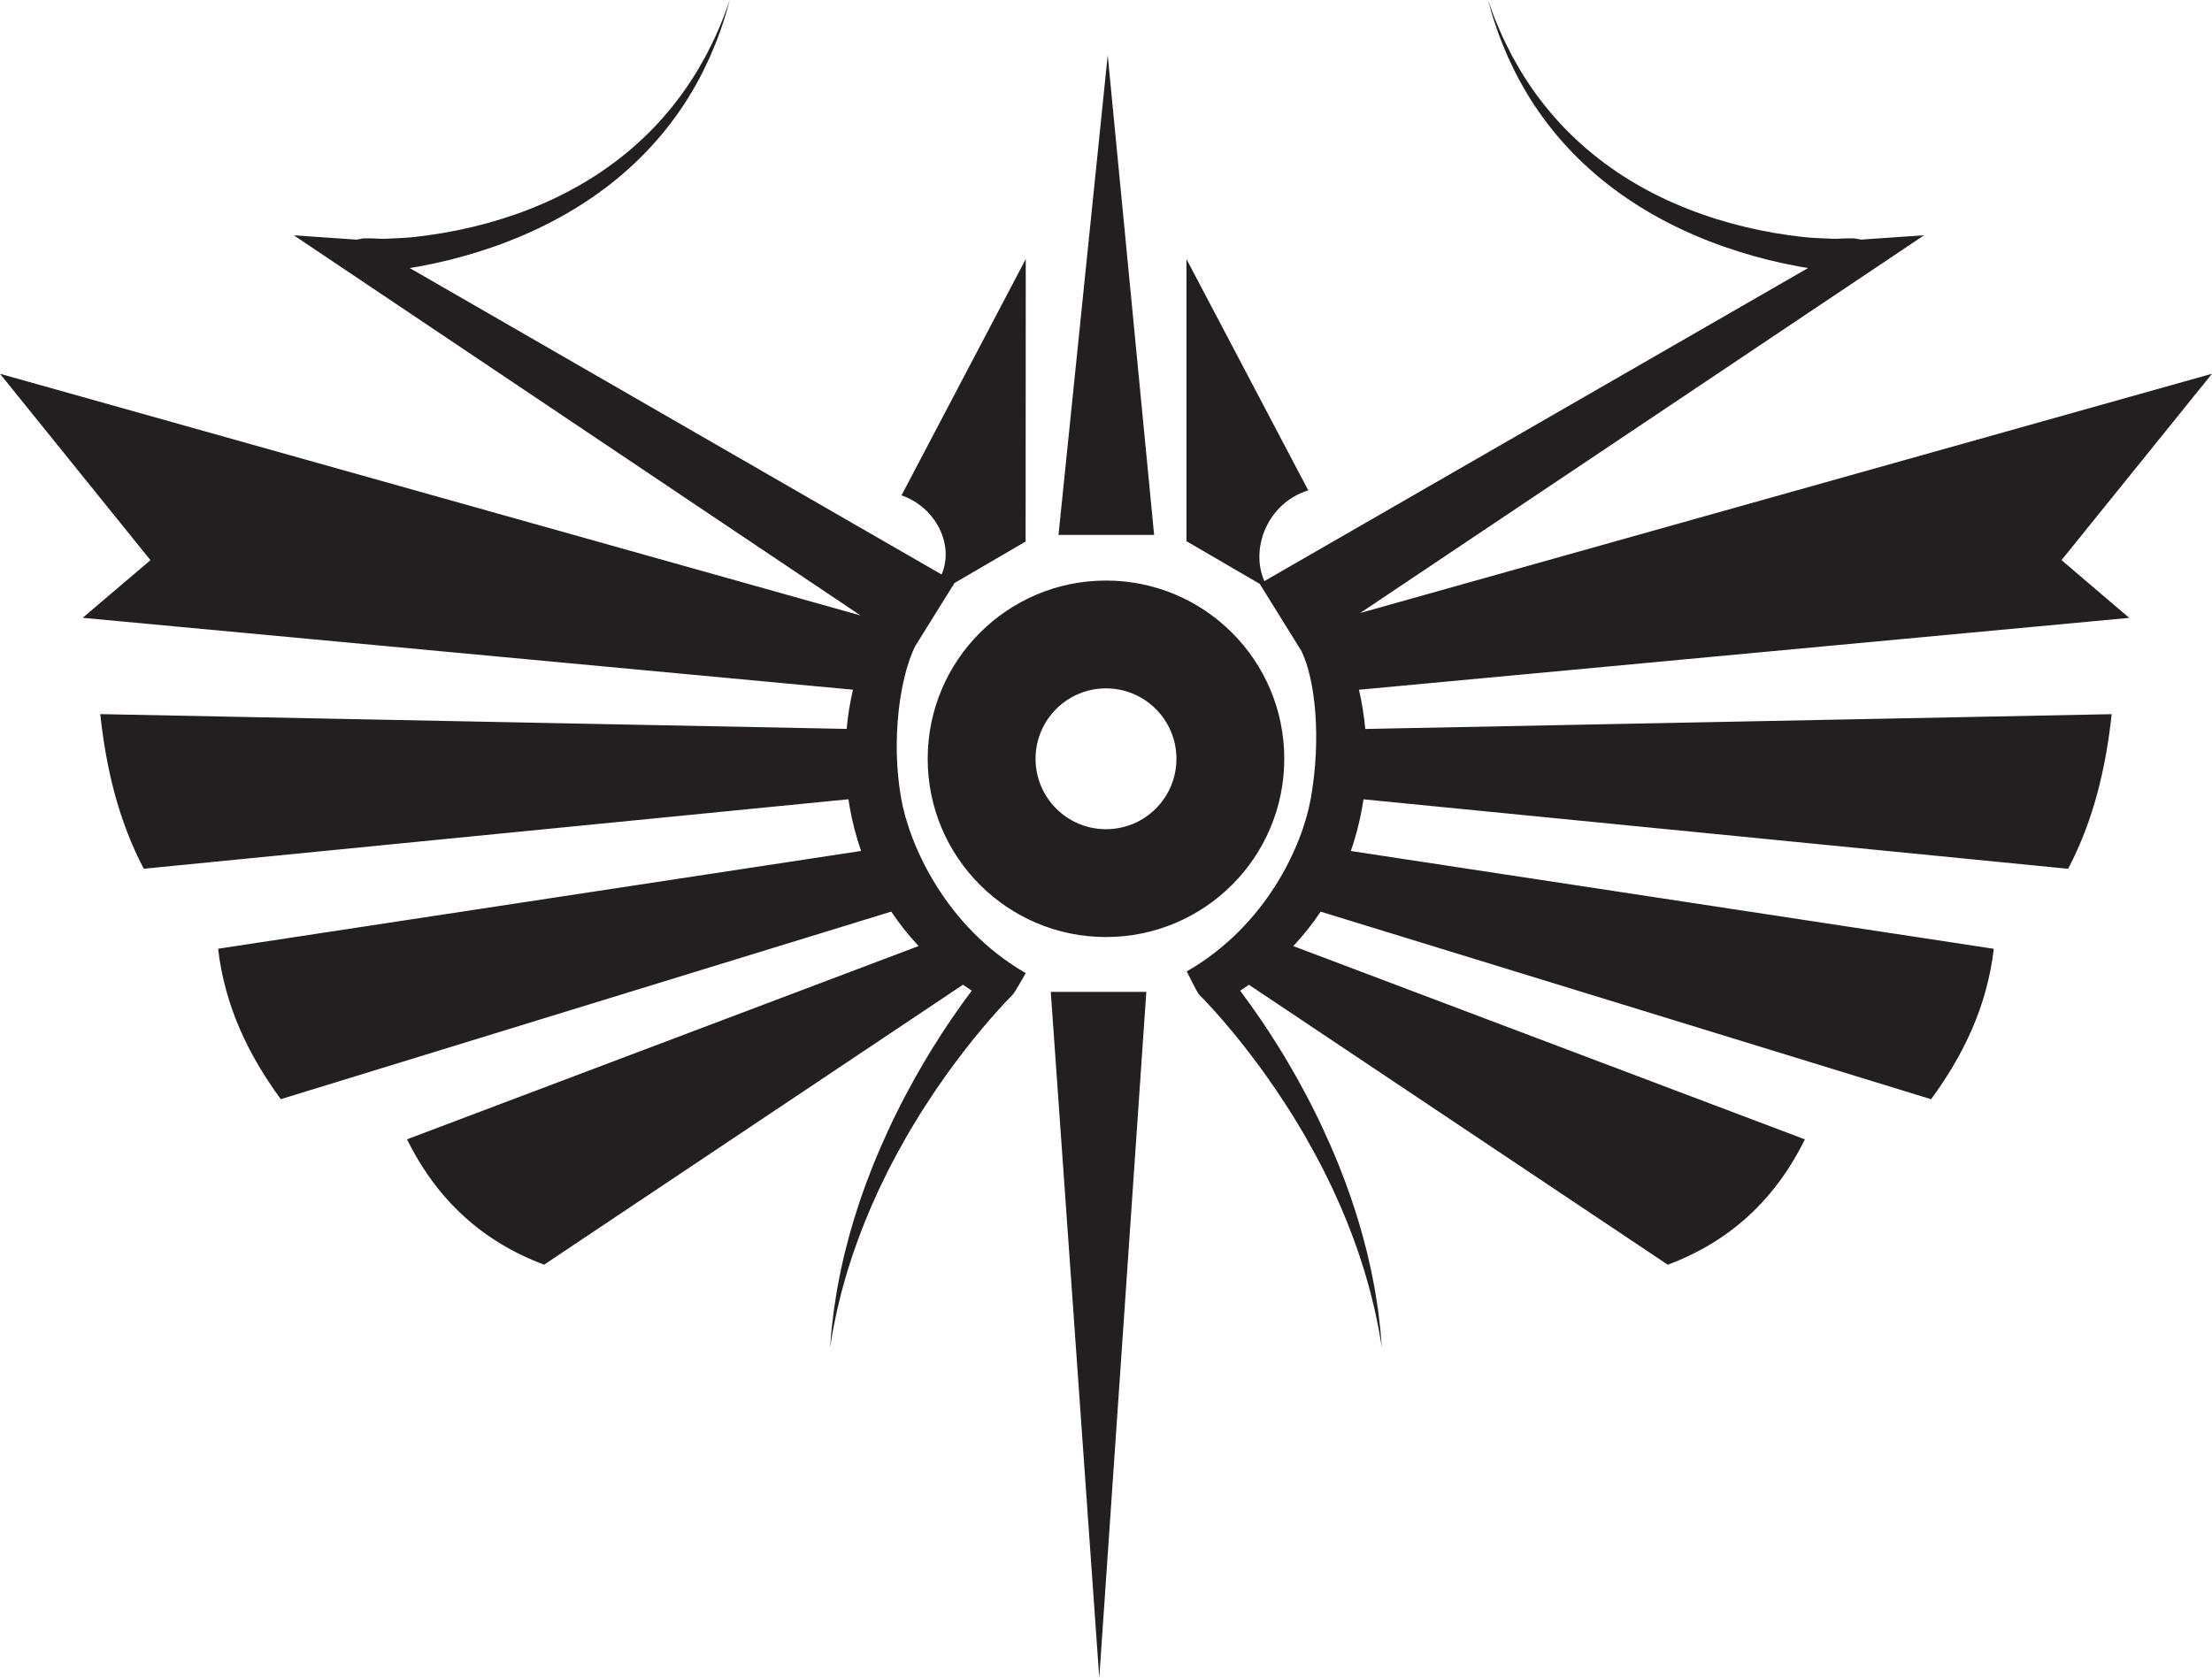
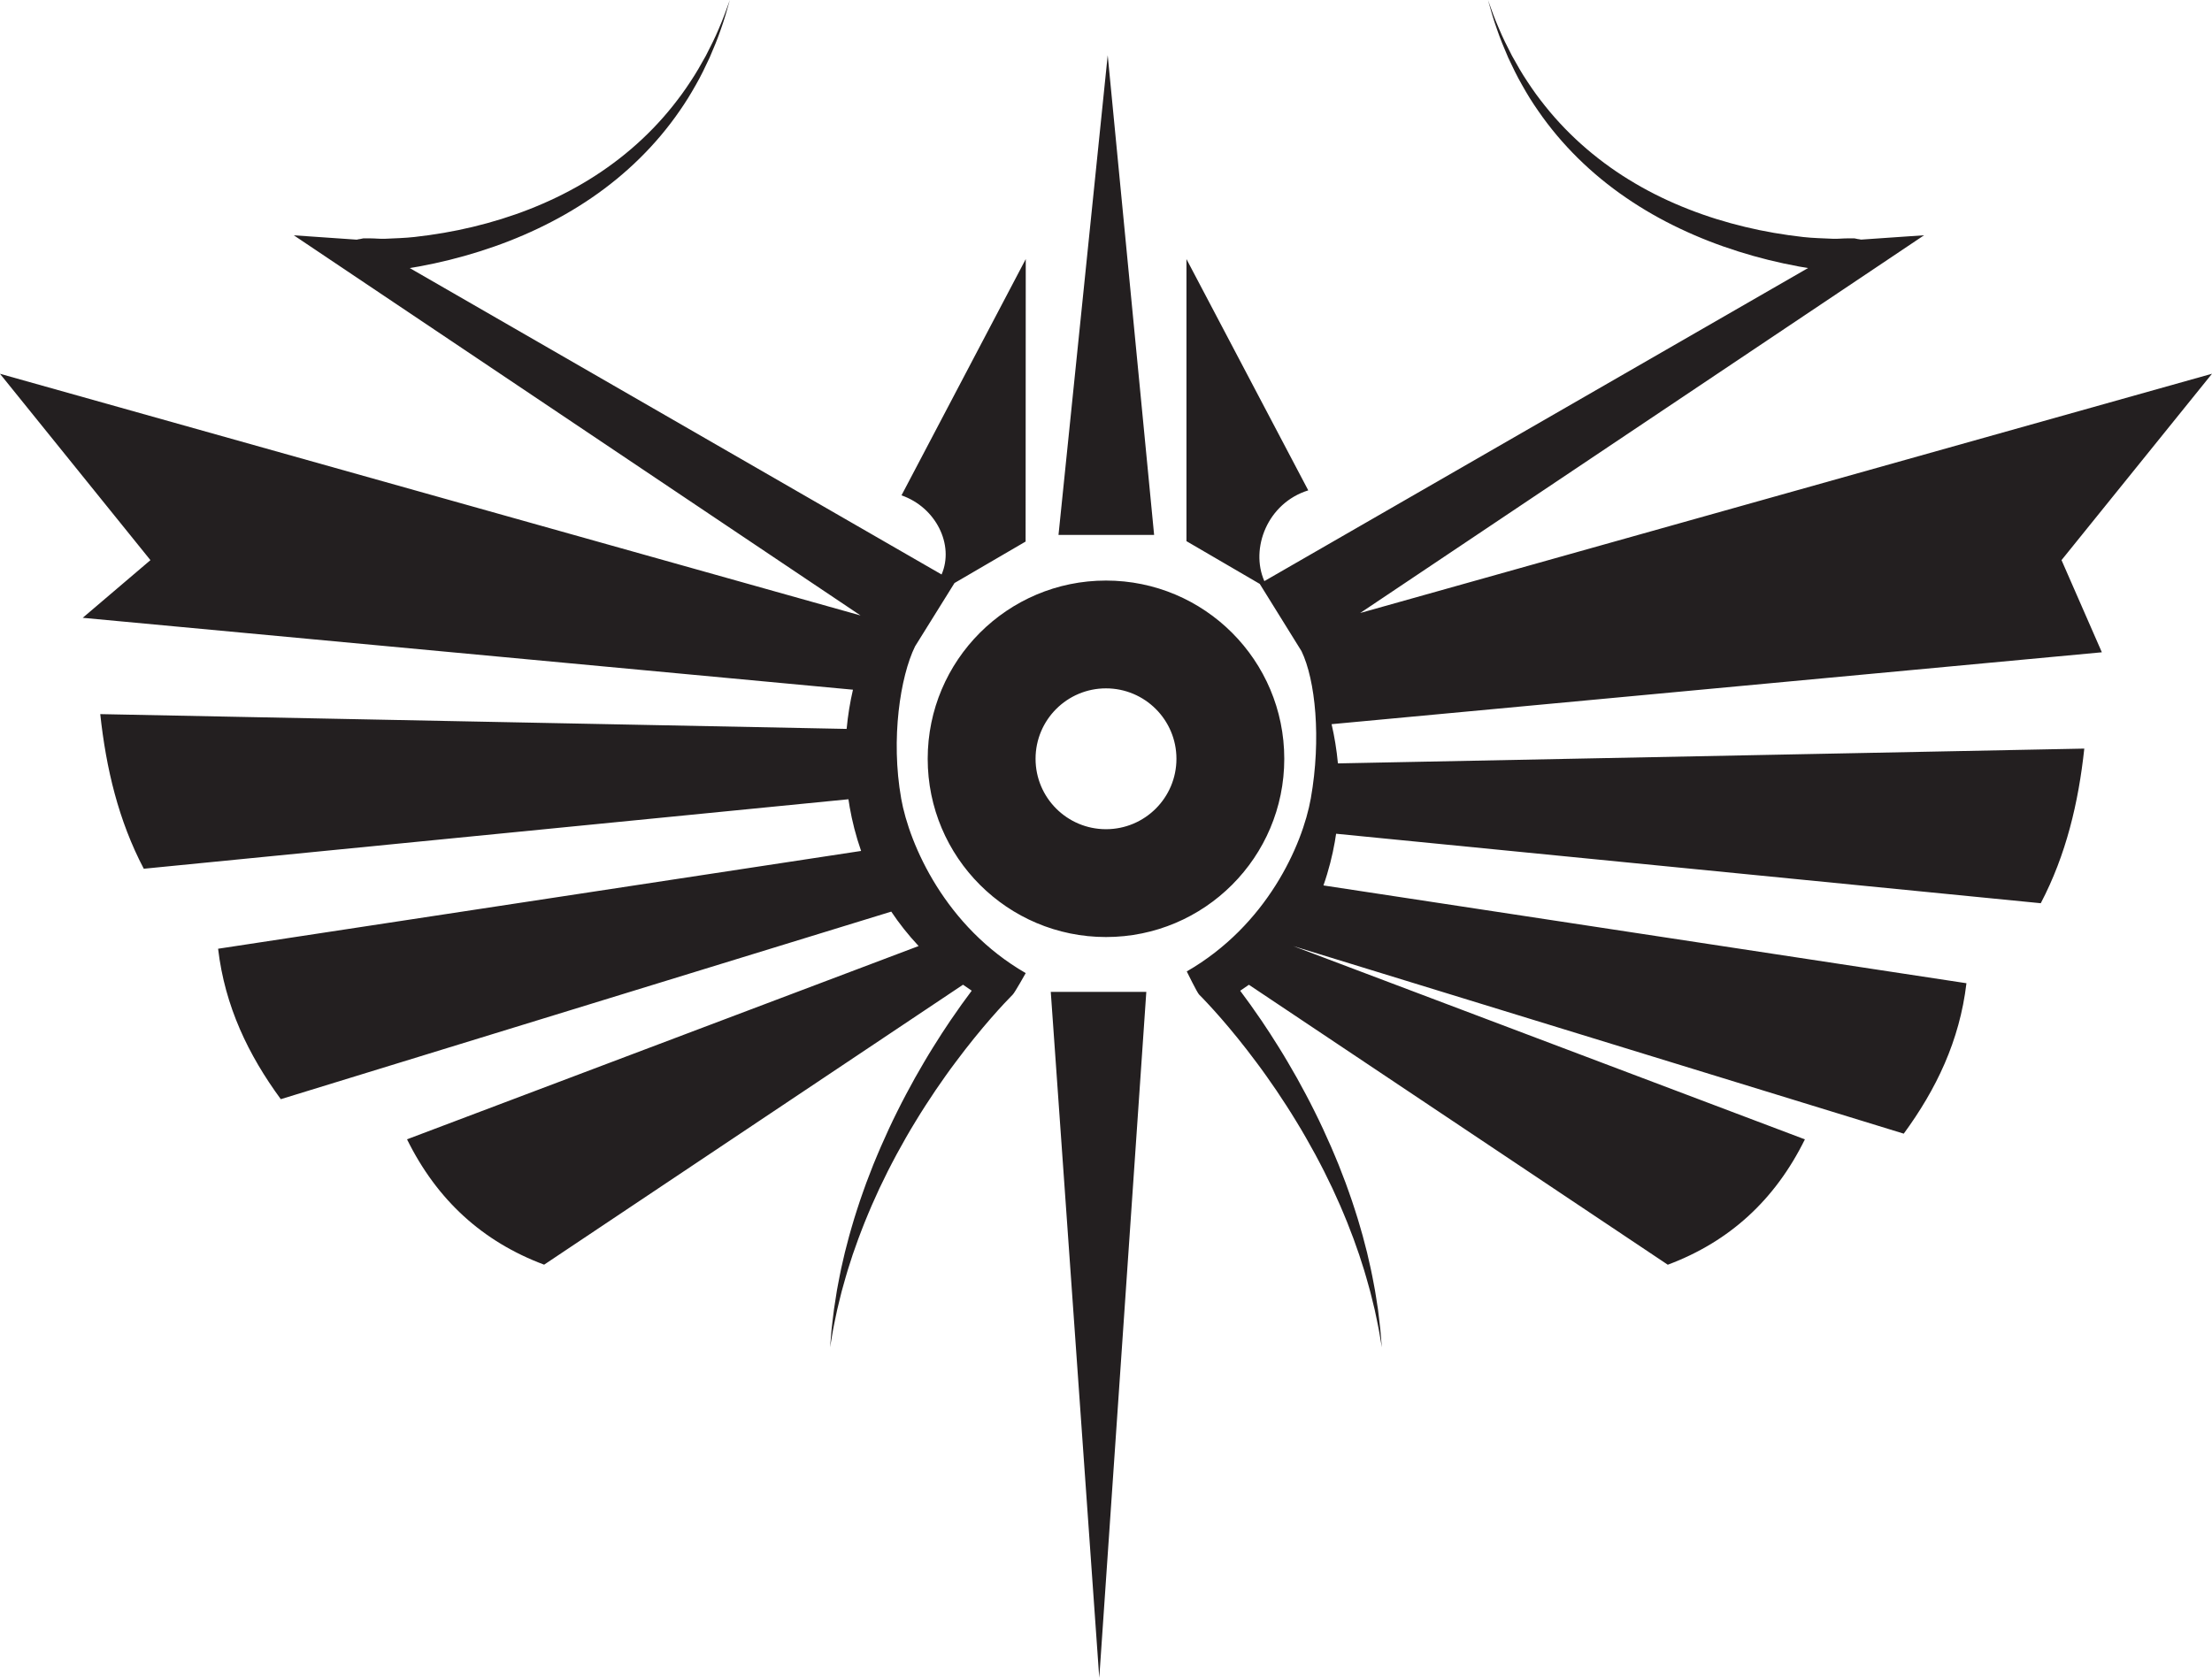
<svg xmlns="http://www.w3.org/2000/svg" xmlns:ns1="http://www.inkscape.org/namespaces/inkscape" xmlns:ns2="http://sodipodi.sourceforge.net/DTD/sodipodi-0.dtd" width="74.441mm" height="56.48mm" viewBox="0 0 74.441 56.48" version="1.1" id="svg4807" ns1:version="0.92.3 (2405546, 2018-03-11)" ns2:docname="Tribal insect.svg">
  <title id="title5360">Tribal insect</title>
  <defs id="defs4801" />
  <ns2:namedview id="base" pagecolor="#ffffff" bordercolor="#666666" borderopacity="1.0" ns1:pageopacity="0.0" ns1:pageshadow="2" ns1:zoom="0.35" ns1:cx="140.67599" ns1:cy="106.7343" ns1:document-units="mm" ns1:current-layer="layer1" showgrid="false" fit-margin-top="0" fit-margin-left="0" fit-margin-right="0" fit-margin-bottom="0" ns1:window-width="1920" ns1:window-height="1017" ns1:window-x="3832" ns1:window-y="-8" ns1:window-maximized="1" />
  <g ns1:label="Layer 1" ns1:groupmode="layer" id="layer1" transform="translate(-68.613,-120.593)">
-     <path d="m 103.463,146.136 c 0,1.309 1.061,2.37 2.37,2.37 1.31,0 2.371,-1.061 2.371,-2.37 0,-1.31 -1.062,-2.371 -2.371,-2.371 -1.309,0 -2.37,1.061 -2.37,2.371 m 2.37,-6 c 3.314,0 6,2.686 6,6 0,3.314 -2.686,6 -6,6 -3.313,0 -6,-2.686 -6,-6 0,-3.314 2.686,-6 6,-6 m 32.157,-0.688 5.064,-6.274 -28.666,8.054 17.179,-11.51 1.798,-1.206 -2.112,0.146 c -0.028,0.002 -0.072,-0.017 -0.11,-0.016 l -0.12,-0.025 h -0.243 c -0.163,0 -0.328,0.021 -0.492,0.013 -0.329,-0.016 -0.659,-0.021 -0.988,-0.058 -0.658,-0.074 -1.314,-0.185 -1.96,-0.341 -0.646,-0.155 -1.282,-0.351 -1.902,-0.595 -0.62,-0.242 -1.222,-0.53 -1.797,-0.869 -1.15,-0.674 -2.189,-1.552 -3.03,-2.606 -0.108,-0.13 -0.205,-0.267 -0.308,-0.402 -0.096,-0.139 -0.197,-0.274 -0.287,-0.417 -0.189,-0.281 -0.356,-0.575 -0.52,-0.873 -0.156,-0.301 -0.309,-0.605 -0.44,-0.919 -0.137,-0.312 -0.254,-0.632 -0.367,-0.955 0.09,0.329 0.185,0.658 0.301,0.98 0.11,0.325 0.242,0.641 0.378,0.956 0.145,0.311 0.294,0.622 0.466,0.921 0.081,0.152 0.174,0.297 0.262,0.446 0.094,0.145 0.185,0.292 0.286,0.432 0.785,1.14 1.798,2.13 2.952,2.918 0.576,0.396 1.186,0.743 1.819,1.042 0.632,0.301 1.287,0.555 1.955,0.766 0.669,0.212 1.351,0.38 2.043,0.508 0.103,0.019 0.206,0.035 0.309,0.052 l -18.298,10.539 c -0.483,-1.101 0.105,-2.629 1.478,-3.055 l -4.099,-7.785 v 9.495 l 2.467,1.439 1.404,2.262 c 0.468,0.968 0.67,2.942 0.314,4.957 -0.28,1.578 -1.482,4.275 -4.175,5.826 0,0 0.348,0.711 0.414,0.777 0.068,0.068 0.168,0.171 0.294,0.307 0.252,0.269 0.604,0.666 1.006,1.163 0.2,0.249 0.415,0.522 0.633,0.817 0.221,0.293 0.443,0.611 0.67,0.942 0.223,0.333 0.451,0.681 0.669,1.042 0.221,0.359 0.432,0.733 0.638,1.11 0.103,0.188 0.199,0.38 0.298,0.57 0.093,0.192 0.187,0.384 0.28,0.574 0.086,0.193 0.176,0.383 0.259,0.574 0.08,0.192 0.163,0.379 0.237,0.567 0.072,0.188 0.147,0.373 0.214,0.555 0.065,0.184 0.129,0.363 0.19,0.538 0.057,0.176 0.112,0.348 0.165,0.515 0.052,0.167 0.095,0.329 0.14,0.486 0.047,0.155 0.084,0.306 0.119,0.45 0.035,0.144 0.071,0.279 0.1,0.409 0.053,0.258 0.104,0.484 0.138,0.67 0.064,0.375 0.101,0.589 0.101,0.589 0,0 -0.018,-0.217 -0.05,-0.595 -0.018,-0.19 -0.05,-0.419 -0.08,-0.683 -0.018,-0.132 -0.043,-0.271 -0.065,-0.418 -0.023,-0.147 -0.047,-0.302 -0.081,-0.463 -0.032,-0.161 -0.061,-0.329 -0.1,-0.501 -0.04,-0.173 -0.08,-0.351 -0.122,-0.534 -0.047,-0.182 -0.096,-0.369 -0.146,-0.56 -0.052,-0.191 -0.112,-0.383 -0.169,-0.581 -0.059,-0.197 -0.127,-0.394 -0.192,-0.596 -0.067,-0.201 -0.142,-0.402 -0.214,-0.606 -0.078,-0.201 -0.157,-0.405 -0.235,-0.609 -0.085,-0.202 -0.167,-0.407 -0.255,-0.607 -0.177,-0.403 -0.36,-0.804 -0.555,-1.191 -0.192,-0.389 -0.395,-0.766 -0.595,-1.127 -0.204,-0.359 -0.405,-0.706 -0.607,-1.028 -0.199,-0.323 -0.397,-0.624 -0.582,-0.899 -0.267,-0.393 -0.512,-0.732 -0.719,-1.007 0.1,-0.066 0.197,-0.133 0.293,-0.201 l 14.097,9.424 c 2.067,-0.772 3.607,-2.175 4.614,-4.22 l -17.217,-6.506 c 0.355,-0.379 0.66,-0.768 0.921,-1.159 l 20.544,6.314 c 1.086,-1.482 1.881,-3.121 2.11,-5.064 l -21.639,-3.292 c 0.18,-0.516 0.302,-1.011 0.382,-1.464 0.017,-0.092 0.031,-0.184 0.044,-0.276 l 23.714,2.339 c 0.852,-1.624 1.269,-3.381 1.465,-5.205 l -25.118,0.498 c -0.043,-0.461 -0.116,-0.904 -0.213,-1.32 l 25.922,-2.42 z m -39.05,8.02 c -0.355,-2.004 -0.029,-4.104 0.467,-5.116 l 1.328,-2.133 2.393,-1.396 0.005,-9.509 -4.182,7.954 c 1.159,0.401 1.783,1.667 1.349,2.664 l 0.452,0.26 -0.812,-0.468 -17.539,-10.108 c 0.103,-0.017 0.207,-0.033 0.31,-0.052 0.692,-0.127 1.374,-0.296 2.043,-0.508 0.669,-0.211 1.323,-0.465 1.956,-0.766 0.633,-0.3 1.243,-0.647 1.819,-1.042 1.153,-0.788 2.167,-1.778 2.952,-2.918 0.101,-0.14 0.192,-0.288 0.285,-0.432 0.088,-0.149 0.181,-0.294 0.263,-0.446 0.172,-0.299 0.321,-0.61 0.465,-0.921 0.137,-0.315 0.269,-0.632 0.379,-0.956 0.115,-0.322 0.21,-0.651 0.301,-0.98 -0.114,0.322 -0.231,0.642 -0.367,0.955 -0.131,0.314 -0.284,0.618 -0.44,0.919 -0.164,0.297 -0.331,0.592 -0.52,0.873 -0.09,0.143 -0.191,0.279 -0.287,0.417 -0.102,0.134 -0.2,0.272 -0.307,0.402 -0.84,1.054 -1.88,1.932 -3.03,2.606 -0.575,0.338 -1.177,0.626 -1.797,0.869 -0.619,0.243 -1.256,0.439 -1.902,0.594 -0.646,0.156 -1.301,0.266 -1.96,0.34 -0.329,0.037 -0.659,0.044 -0.988,0.06 -0.164,0.008 -0.329,-0.013 -0.492,-0.013 H 80.84 l -0.12,0.025 c -0.038,-7.2e-4 -0.082,0.02 -0.11,0.018 l -2.109,-0.146 1.795,1.205 17.277,11.592 -28.961,-8.136 5.064,6.274 -2.279,1.941 25.921,2.42 c -0.097,0.417 -0.17,0.86 -0.213,1.32 l -25.118,-0.498 c 0.196,1.824 0.612,3.581 1.465,5.205 l 23.714,-2.339 c 0.013,0.092 0.028,0.184 0.044,0.276 0.08,0.453 0.202,0.948 0.382,1.464 l -21.639,3.292 c 0.228,1.943 1.023,3.582 2.11,5.064 l 20.544,-6.314 c 0.261,0.391 0.566,0.78 0.921,1.159 l -17.217,6.506 c 1.007,2.045 2.547,3.448 4.614,4.22 l 14.097,-9.424 c 0.096,0.068 0.193,0.135 0.293,0.201 -0.207,0.275 -0.452,0.614 -0.719,1.007 -0.186,0.276 -0.383,0.576 -0.582,0.899 -0.202,0.322 -0.403,0.669 -0.607,1.028 -0.2,0.362 -0.403,0.738 -0.595,1.127 -0.195,0.387 -0.379,0.788 -0.555,1.191 -0.089,0.201 -0.17,0.406 -0.255,0.607 -0.079,0.204 -0.157,0.408 -0.235,0.609 -0.072,0.205 -0.147,0.405 -0.214,0.606 -0.065,0.201 -0.133,0.399 -0.192,0.596 -0.058,0.198 -0.117,0.391 -0.169,0.581 -0.05,0.191 -0.098,0.378 -0.146,0.56 -0.042,0.183 -0.083,0.362 -0.123,0.534 -0.038,0.172 -0.067,0.341 -0.099,0.501 -0.034,0.161 -0.058,0.315 -0.08,0.463 -0.024,0.147 -0.047,0.286 -0.065,0.418 -0.031,0.264 -0.063,0.493 -0.081,0.683 -0.032,0.379 -0.05,0.595 -0.05,0.595 0,0 0.036,-0.214 0.1,-0.589 0.034,-0.187 0.085,-0.412 0.138,-0.67 0.029,-0.129 0.064,-0.265 0.099,-0.409 0.035,-0.144 0.072,-0.295 0.119,-0.45 0.045,-0.157 0.088,-0.319 0.14,-0.486 0.054,-0.167 0.109,-0.339 0.165,-0.515 0.062,-0.175 0.126,-0.355 0.191,-0.538 0.067,-0.183 0.141,-0.367 0.214,-0.555 0.074,-0.188 0.158,-0.376 0.237,-0.567 0.083,-0.191 0.173,-0.381 0.259,-0.574 0.093,-0.19 0.186,-0.382 0.28,-0.574 0.099,-0.19 0.195,-0.382 0.298,-0.57 0.205,-0.377 0.417,-0.751 0.638,-1.11 0.218,-0.362 0.446,-0.709 0.669,-1.042 0.227,-0.331 0.449,-0.649 0.671,-0.942 0.218,-0.295 0.433,-0.568 0.633,-0.817 0.403,-0.497 0.755,-0.894 1.006,-1.163 0.126,-0.135 0.226,-0.238 0.294,-0.307 0.067,-0.066 0.433,-0.719 0.433,-0.719 -2.693,-1.552 -3.913,-4.306 -4.193,-5.884 m 6.668,29.607 1.583,-23.09 h -3.215 z m 1.846,-38.473 h -3.218 l 1.656,-16.148 z" style="fill:#231f20;fill-opacity:1;fill-rule:nonzero;stroke:none;stroke-width:0.353" id="path35988" ns1:connector-curvature="0" />
+     <path d="m 103.463,146.136 c 0,1.309 1.061,2.37 2.37,2.37 1.31,0 2.371,-1.061 2.371,-2.37 0,-1.31 -1.062,-2.371 -2.371,-2.371 -1.309,0 -2.37,1.061 -2.37,2.371 m 2.37,-6 c 3.314,0 6,2.686 6,6 0,3.314 -2.686,6 -6,6 -3.313,0 -6,-2.686 -6,-6 0,-3.314 2.686,-6 6,-6 m 32.157,-0.688 5.064,-6.274 -28.666,8.054 17.179,-11.51 1.798,-1.206 -2.112,0.146 c -0.028,0.002 -0.072,-0.017 -0.11,-0.016 l -0.12,-0.025 h -0.243 c -0.163,0 -0.328,0.021 -0.492,0.013 -0.329,-0.016 -0.659,-0.021 -0.988,-0.058 -0.658,-0.074 -1.314,-0.185 -1.96,-0.341 -0.646,-0.155 -1.282,-0.351 -1.902,-0.595 -0.62,-0.242 -1.222,-0.53 -1.797,-0.869 -1.15,-0.674 -2.189,-1.552 -3.03,-2.606 -0.108,-0.13 -0.205,-0.267 -0.308,-0.402 -0.096,-0.139 -0.197,-0.274 -0.287,-0.417 -0.189,-0.281 -0.356,-0.575 -0.52,-0.873 -0.156,-0.301 -0.309,-0.605 -0.44,-0.919 -0.137,-0.312 -0.254,-0.632 -0.367,-0.955 0.09,0.329 0.185,0.658 0.301,0.98 0.11,0.325 0.242,0.641 0.378,0.956 0.145,0.311 0.294,0.622 0.466,0.921 0.081,0.152 0.174,0.297 0.262,0.446 0.094,0.145 0.185,0.292 0.286,0.432 0.785,1.14 1.798,2.13 2.952,2.918 0.576,0.396 1.186,0.743 1.819,1.042 0.632,0.301 1.287,0.555 1.955,0.766 0.669,0.212 1.351,0.38 2.043,0.508 0.103,0.019 0.206,0.035 0.309,0.052 l -18.298,10.539 c -0.483,-1.101 0.105,-2.629 1.478,-3.055 l -4.099,-7.785 v 9.495 l 2.467,1.439 1.404,2.262 c 0.468,0.968 0.67,2.942 0.314,4.957 -0.28,1.578 -1.482,4.275 -4.175,5.826 0,0 0.348,0.711 0.414,0.777 0.068,0.068 0.168,0.171 0.294,0.307 0.252,0.269 0.604,0.666 1.006,1.163 0.2,0.249 0.415,0.522 0.633,0.817 0.221,0.293 0.443,0.611 0.67,0.942 0.223,0.333 0.451,0.681 0.669,1.042 0.221,0.359 0.432,0.733 0.638,1.11 0.103,0.188 0.199,0.38 0.298,0.57 0.093,0.192 0.187,0.384 0.28,0.574 0.086,0.193 0.176,0.383 0.259,0.574 0.08,0.192 0.163,0.379 0.237,0.567 0.072,0.188 0.147,0.373 0.214,0.555 0.065,0.184 0.129,0.363 0.19,0.538 0.057,0.176 0.112,0.348 0.165,0.515 0.052,0.167 0.095,0.329 0.14,0.486 0.047,0.155 0.084,0.306 0.119,0.45 0.035,0.144 0.071,0.279 0.1,0.409 0.053,0.258 0.104,0.484 0.138,0.67 0.064,0.375 0.101,0.589 0.101,0.589 0,0 -0.018,-0.217 -0.05,-0.595 -0.018,-0.19 -0.05,-0.419 -0.08,-0.683 -0.018,-0.132 -0.043,-0.271 -0.065,-0.418 -0.023,-0.147 -0.047,-0.302 -0.081,-0.463 -0.032,-0.161 -0.061,-0.329 -0.1,-0.501 -0.04,-0.173 -0.08,-0.351 -0.122,-0.534 -0.047,-0.182 -0.096,-0.369 -0.146,-0.56 -0.052,-0.191 -0.112,-0.383 -0.169,-0.581 -0.059,-0.197 -0.127,-0.394 -0.192,-0.596 -0.067,-0.201 -0.142,-0.402 -0.214,-0.606 -0.078,-0.201 -0.157,-0.405 -0.235,-0.609 -0.085,-0.202 -0.167,-0.407 -0.255,-0.607 -0.177,-0.403 -0.36,-0.804 -0.555,-1.191 -0.192,-0.389 -0.395,-0.766 -0.595,-1.127 -0.204,-0.359 -0.405,-0.706 -0.607,-1.028 -0.199,-0.323 -0.397,-0.624 -0.582,-0.899 -0.267,-0.393 -0.512,-0.732 -0.719,-1.007 0.1,-0.066 0.197,-0.133 0.293,-0.201 l 14.097,9.424 c 2.067,-0.772 3.607,-2.175 4.614,-4.22 l -17.217,-6.506 l 20.544,6.314 c 1.086,-1.482 1.881,-3.121 2.11,-5.064 l -21.639,-3.292 c 0.18,-0.516 0.302,-1.011 0.382,-1.464 0.017,-0.092 0.031,-0.184 0.044,-0.276 l 23.714,2.339 c 0.852,-1.624 1.269,-3.381 1.465,-5.205 l -25.118,0.498 c -0.043,-0.461 -0.116,-0.904 -0.213,-1.32 l 25.922,-2.42 z m -39.05,8.02 c -0.355,-2.004 -0.029,-4.104 0.467,-5.116 l 1.328,-2.133 2.393,-1.396 0.005,-9.509 -4.182,7.954 c 1.159,0.401 1.783,1.667 1.349,2.664 l 0.452,0.26 -0.812,-0.468 -17.539,-10.108 c 0.103,-0.017 0.207,-0.033 0.31,-0.052 0.692,-0.127 1.374,-0.296 2.043,-0.508 0.669,-0.211 1.323,-0.465 1.956,-0.766 0.633,-0.3 1.243,-0.647 1.819,-1.042 1.153,-0.788 2.167,-1.778 2.952,-2.918 0.101,-0.14 0.192,-0.288 0.285,-0.432 0.088,-0.149 0.181,-0.294 0.263,-0.446 0.172,-0.299 0.321,-0.61 0.465,-0.921 0.137,-0.315 0.269,-0.632 0.379,-0.956 0.115,-0.322 0.21,-0.651 0.301,-0.98 -0.114,0.322 -0.231,0.642 -0.367,0.955 -0.131,0.314 -0.284,0.618 -0.44,0.919 -0.164,0.297 -0.331,0.592 -0.52,0.873 -0.09,0.143 -0.191,0.279 -0.287,0.417 -0.102,0.134 -0.2,0.272 -0.307,0.402 -0.84,1.054 -1.88,1.932 -3.03,2.606 -0.575,0.338 -1.177,0.626 -1.797,0.869 -0.619,0.243 -1.256,0.439 -1.902,0.594 -0.646,0.156 -1.301,0.266 -1.96,0.34 -0.329,0.037 -0.659,0.044 -0.988,0.06 -0.164,0.008 -0.329,-0.013 -0.492,-0.013 H 80.84 l -0.12,0.025 c -0.038,-7.2e-4 -0.082,0.02 -0.11,0.018 l -2.109,-0.146 1.795,1.205 17.277,11.592 -28.961,-8.136 5.064,6.274 -2.279,1.941 25.921,2.42 c -0.097,0.417 -0.17,0.86 -0.213,1.32 l -25.118,-0.498 c 0.196,1.824 0.612,3.581 1.465,5.205 l 23.714,-2.339 c 0.013,0.092 0.028,0.184 0.044,0.276 0.08,0.453 0.202,0.948 0.382,1.464 l -21.639,3.292 c 0.228,1.943 1.023,3.582 2.11,5.064 l 20.544,-6.314 c 0.261,0.391 0.566,0.78 0.921,1.159 l -17.217,6.506 c 1.007,2.045 2.547,3.448 4.614,4.22 l 14.097,-9.424 c 0.096,0.068 0.193,0.135 0.293,0.201 -0.207,0.275 -0.452,0.614 -0.719,1.007 -0.186,0.276 -0.383,0.576 -0.582,0.899 -0.202,0.322 -0.403,0.669 -0.607,1.028 -0.2,0.362 -0.403,0.738 -0.595,1.127 -0.195,0.387 -0.379,0.788 -0.555,1.191 -0.089,0.201 -0.17,0.406 -0.255,0.607 -0.079,0.204 -0.157,0.408 -0.235,0.609 -0.072,0.205 -0.147,0.405 -0.214,0.606 -0.065,0.201 -0.133,0.399 -0.192,0.596 -0.058,0.198 -0.117,0.391 -0.169,0.581 -0.05,0.191 -0.098,0.378 -0.146,0.56 -0.042,0.183 -0.083,0.362 -0.123,0.534 -0.038,0.172 -0.067,0.341 -0.099,0.501 -0.034,0.161 -0.058,0.315 -0.08,0.463 -0.024,0.147 -0.047,0.286 -0.065,0.418 -0.031,0.264 -0.063,0.493 -0.081,0.683 -0.032,0.379 -0.05,0.595 -0.05,0.595 0,0 0.036,-0.214 0.1,-0.589 0.034,-0.187 0.085,-0.412 0.138,-0.67 0.029,-0.129 0.064,-0.265 0.099,-0.409 0.035,-0.144 0.072,-0.295 0.119,-0.45 0.045,-0.157 0.088,-0.319 0.14,-0.486 0.054,-0.167 0.109,-0.339 0.165,-0.515 0.062,-0.175 0.126,-0.355 0.191,-0.538 0.067,-0.183 0.141,-0.367 0.214,-0.555 0.074,-0.188 0.158,-0.376 0.237,-0.567 0.083,-0.191 0.173,-0.381 0.259,-0.574 0.093,-0.19 0.186,-0.382 0.28,-0.574 0.099,-0.19 0.195,-0.382 0.298,-0.57 0.205,-0.377 0.417,-0.751 0.638,-1.11 0.218,-0.362 0.446,-0.709 0.669,-1.042 0.227,-0.331 0.449,-0.649 0.671,-0.942 0.218,-0.295 0.433,-0.568 0.633,-0.817 0.403,-0.497 0.755,-0.894 1.006,-1.163 0.126,-0.135 0.226,-0.238 0.294,-0.307 0.067,-0.066 0.433,-0.719 0.433,-0.719 -2.693,-1.552 -3.913,-4.306 -4.193,-5.884 m 6.668,29.607 1.583,-23.09 h -3.215 z m 1.846,-38.473 h -3.218 l 1.656,-16.148 z" style="fill:#231f20;fill-opacity:1;fill-rule:nonzero;stroke:none;stroke-width:0.353" id="path35988" ns1:connector-curvature="0" />
  </g>
</svg>